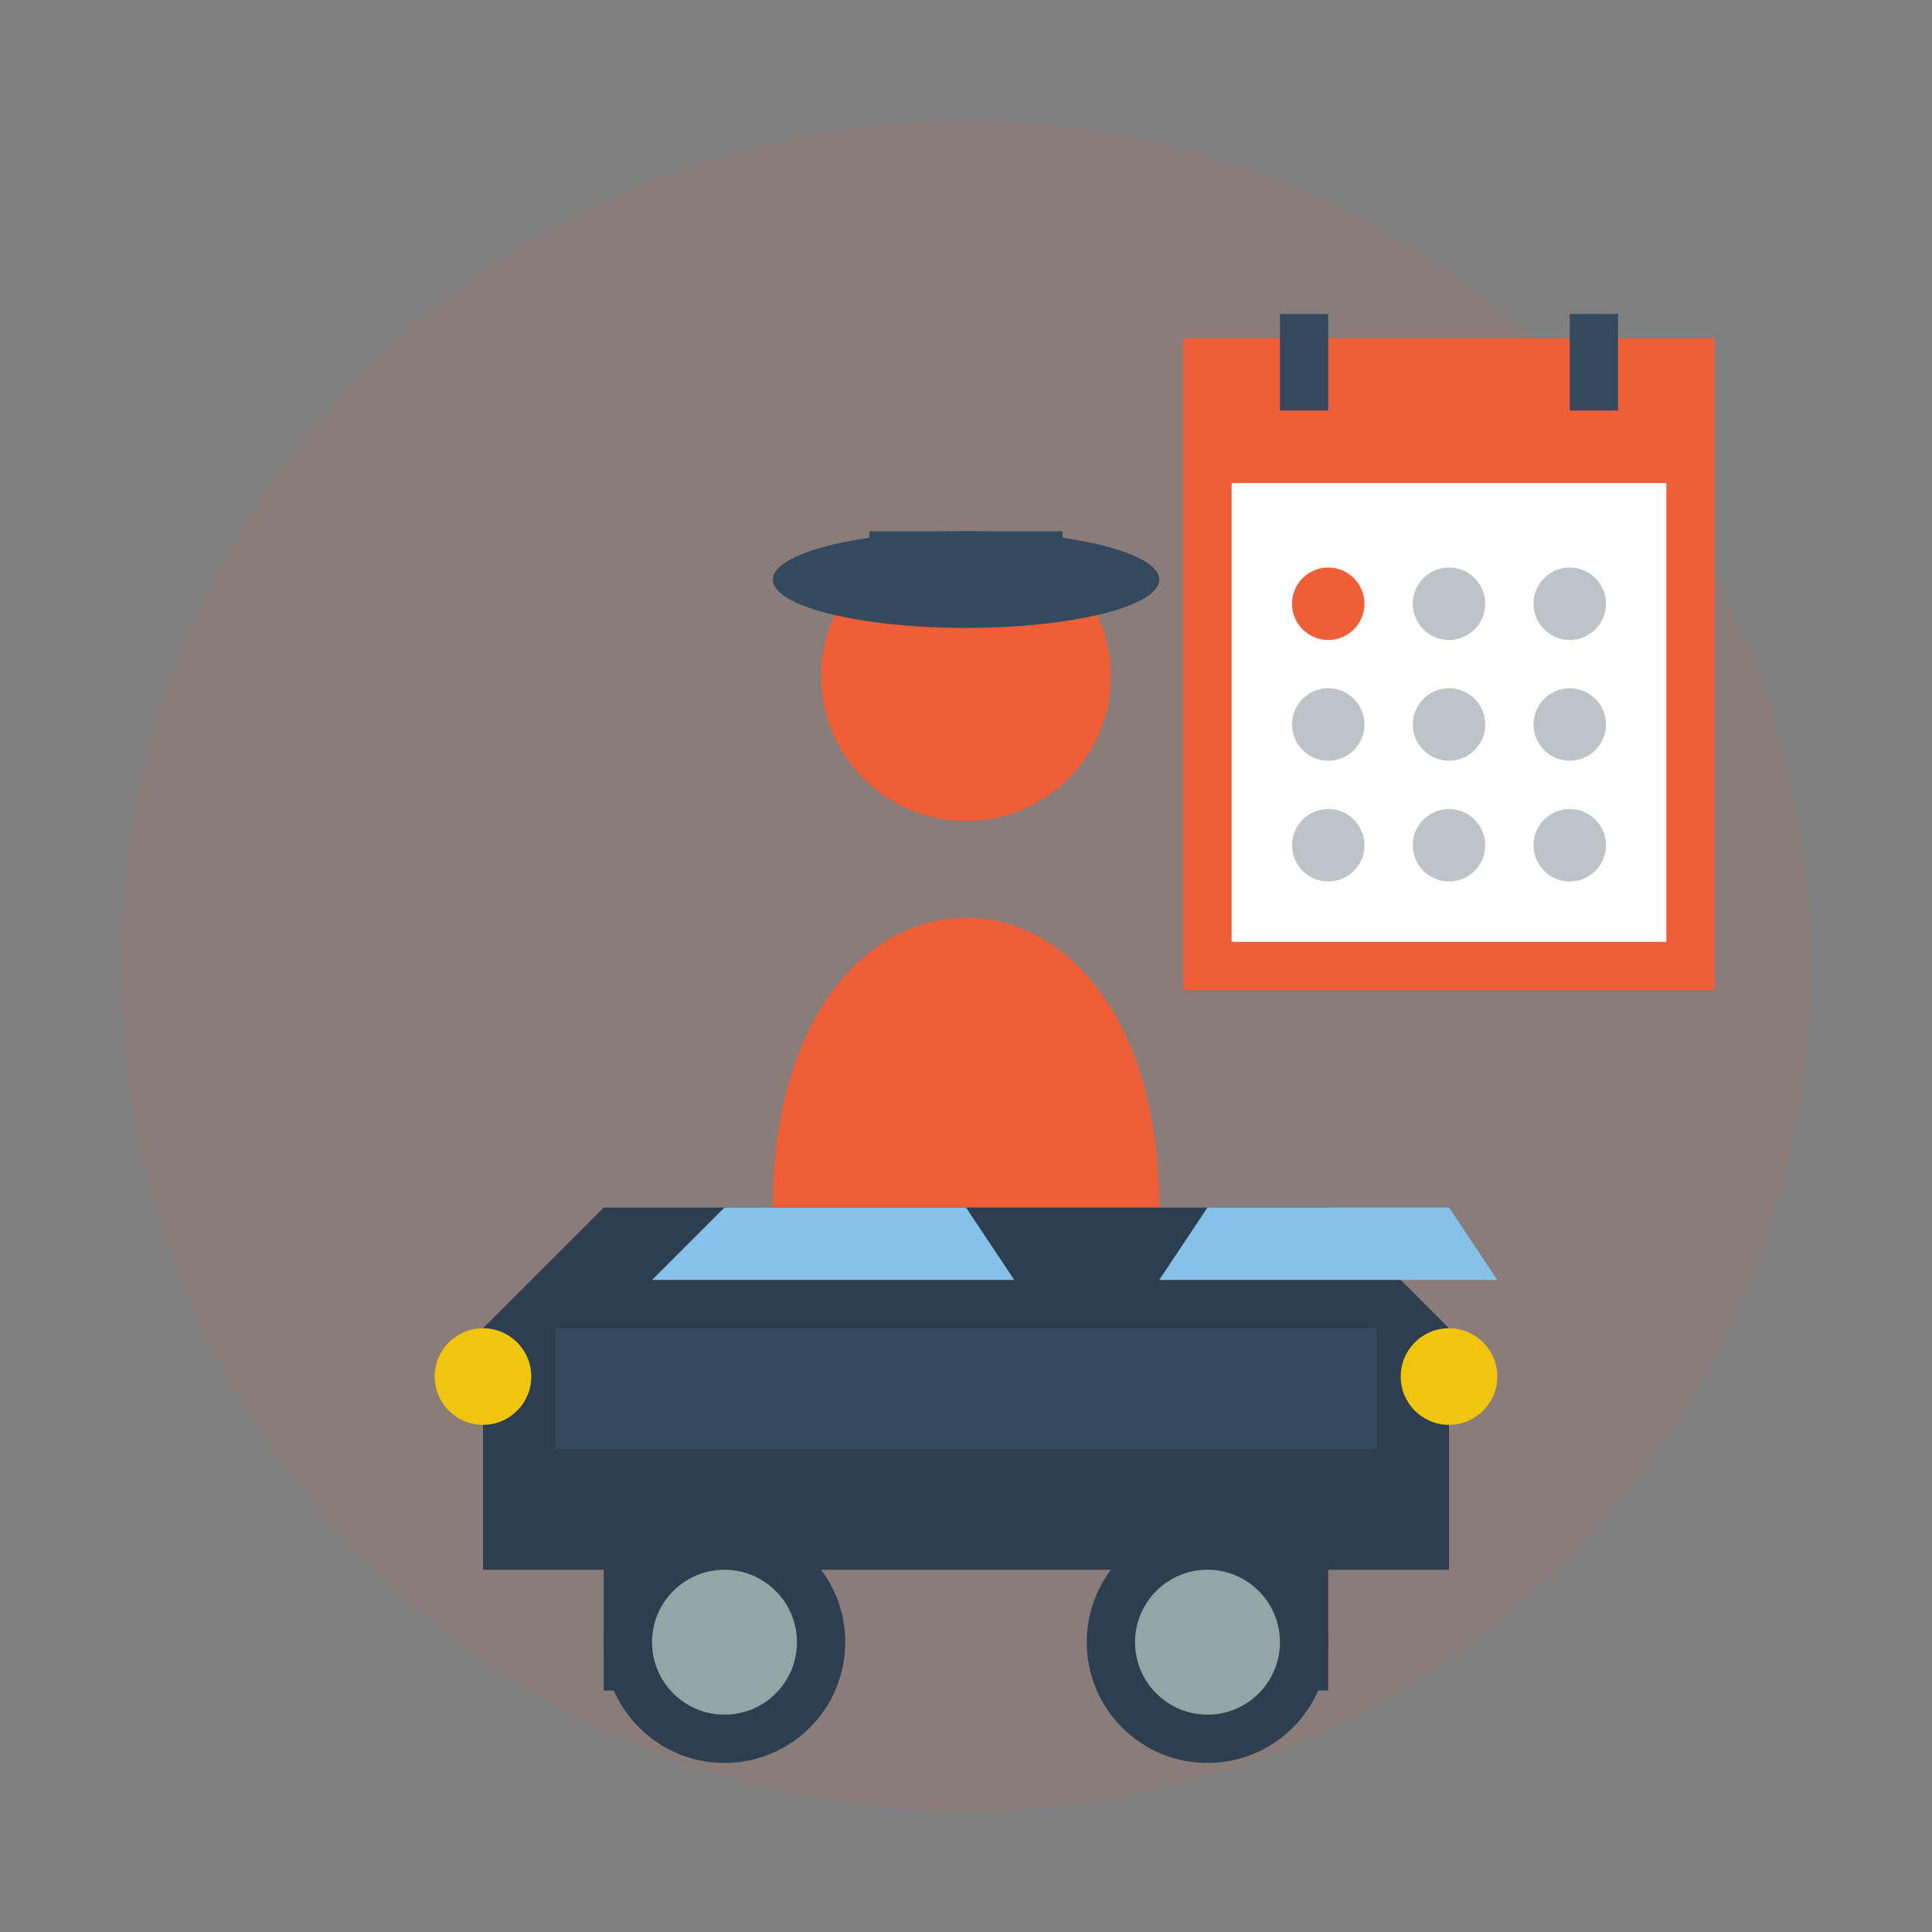
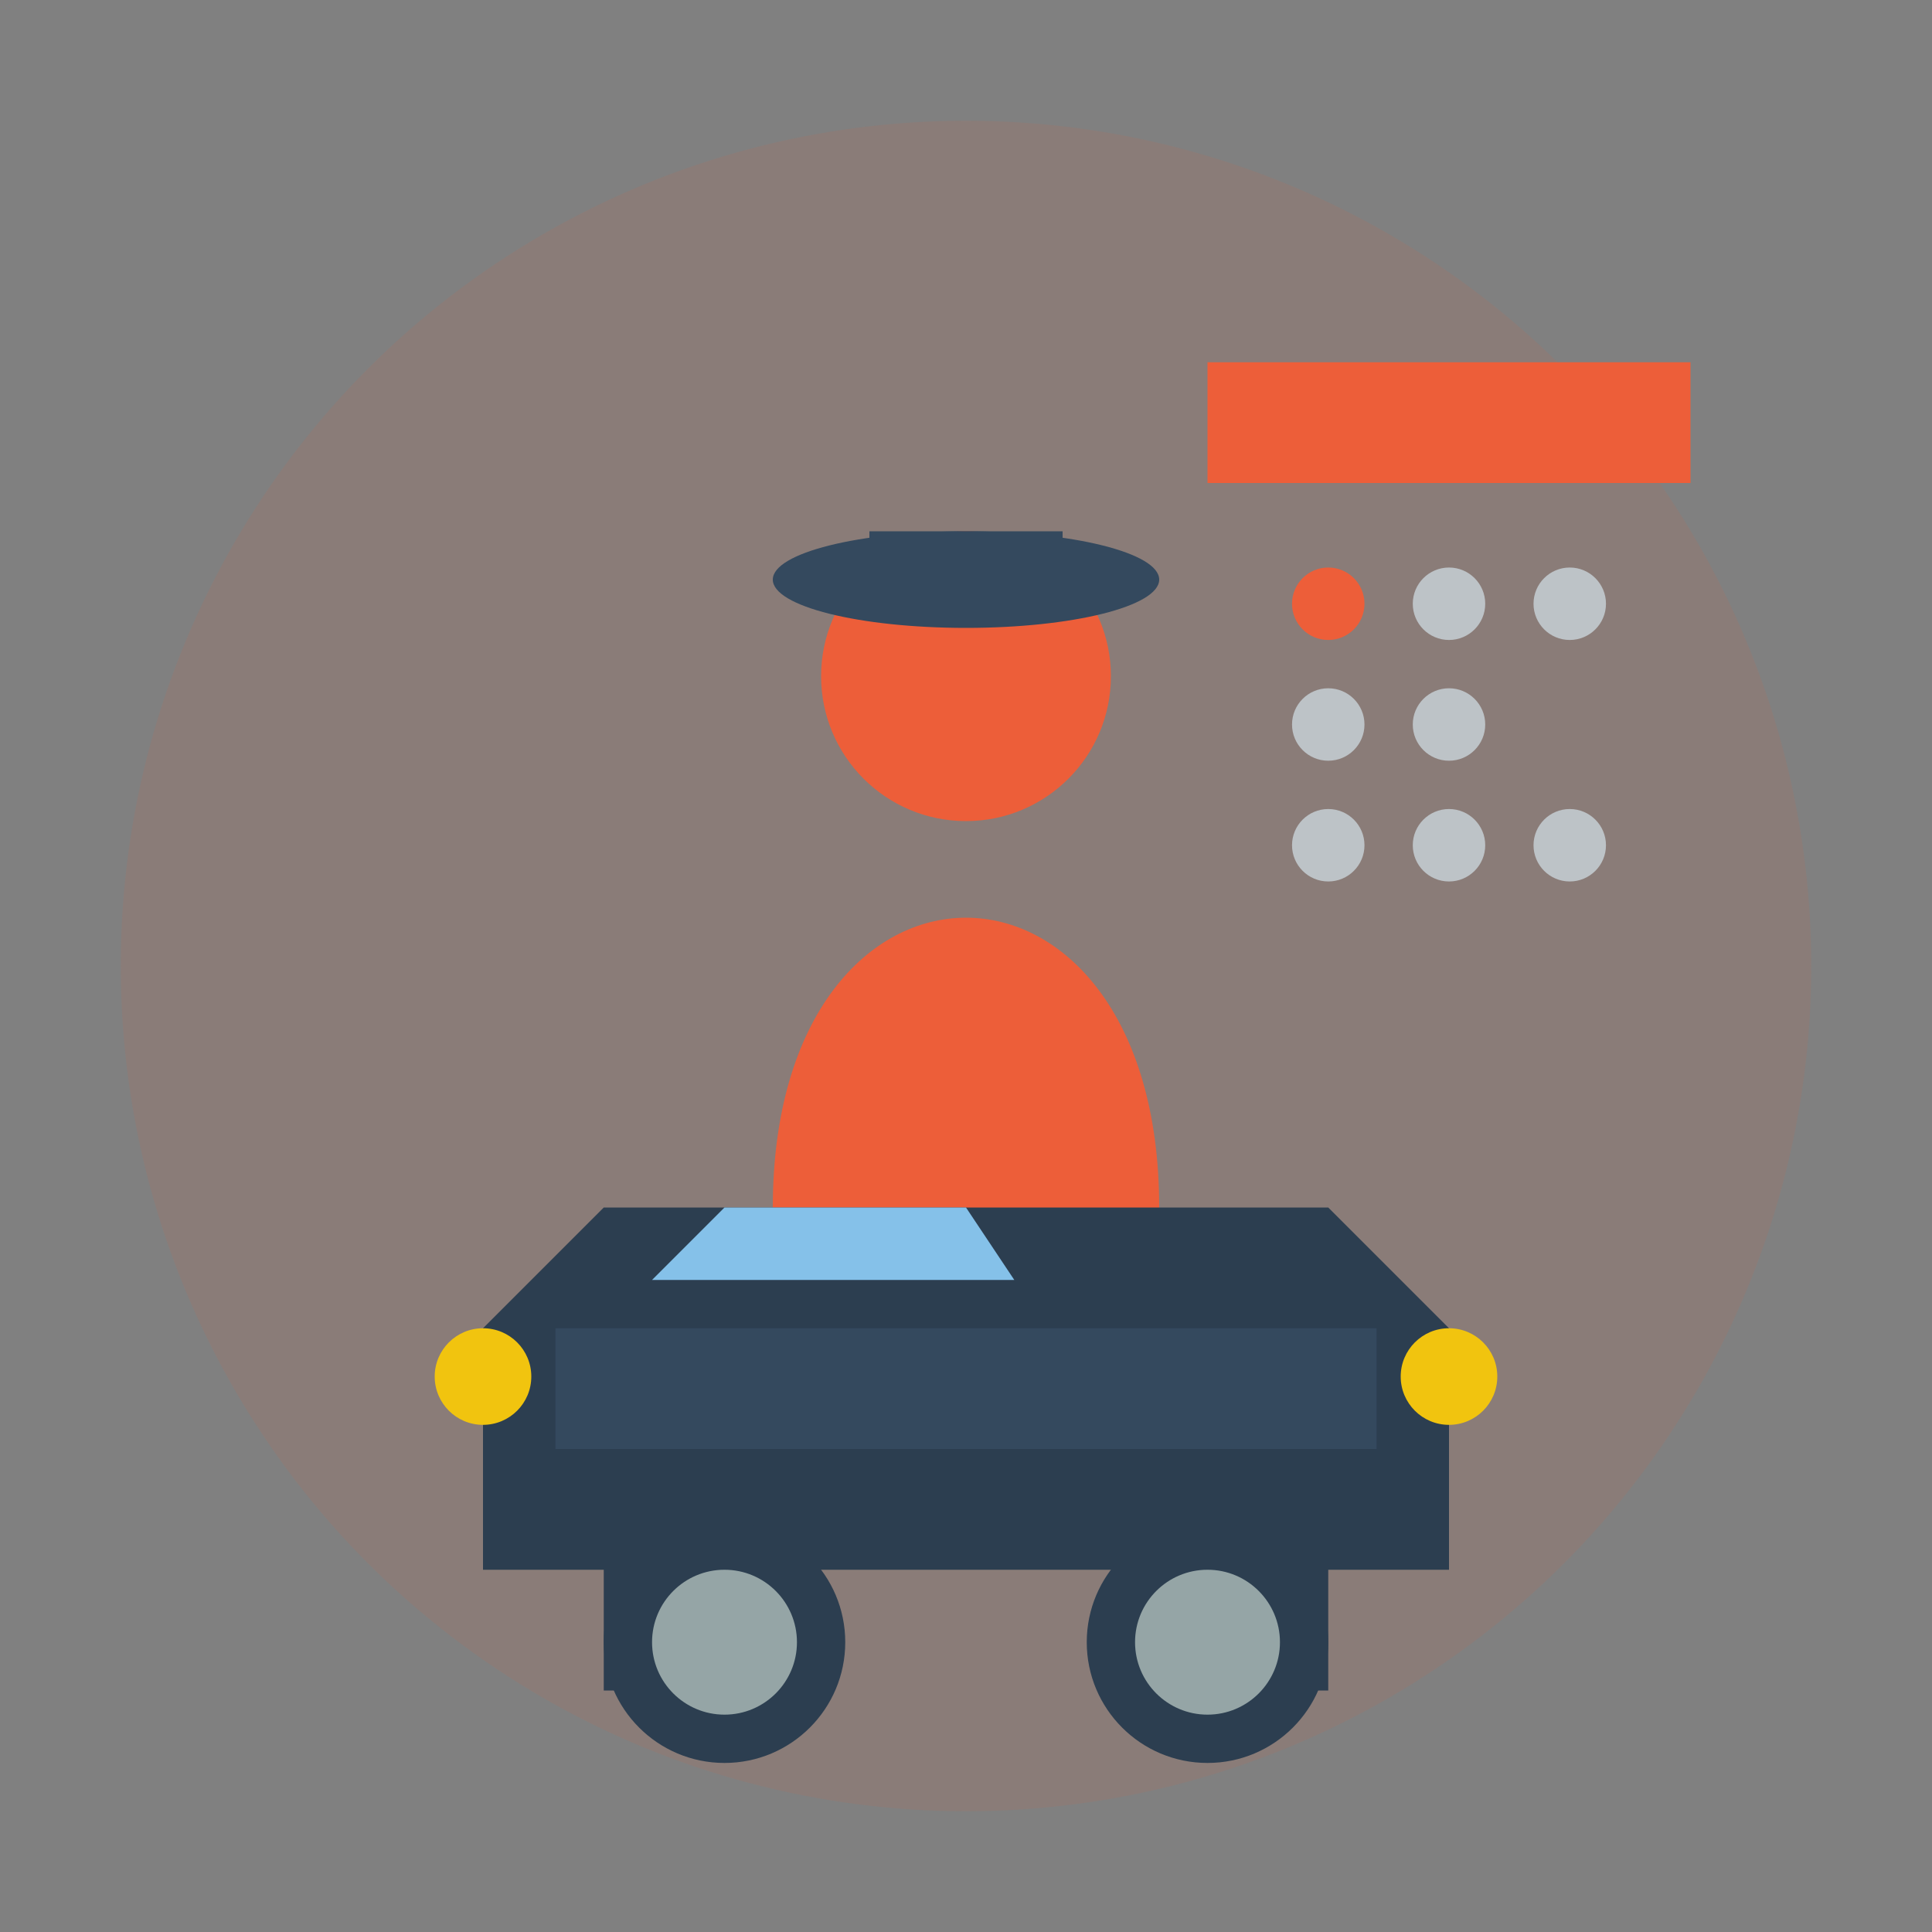
<svg xmlns="http://www.w3.org/2000/svg" width="80" height="80" viewBox="0 0 80 80" fill="none">
  <rect x="0" y="0" width="80" height="80" fill="#808080" stroke="none" />
  <circle cx="40" cy="40" r="35" fill="#ED5E39" opacity="0.1" />
  <g transform="translate(30, 20)">
    <circle cx="10" cy="8" r="6" fill="#ED5E39" />
    <path d="M2 30C2 22 6 18 10 18C14 18 18 22 18 30V35H2V30Z" fill="#ED5E39" />
    <ellipse cx="10" cy="4" rx="8" ry="2" fill="#34495e" />
    <rect x="6" y="2" width="8" height="3" fill="#34495e" />
  </g>
  <g transform="translate(15, 45)">
    <path d="M5 10L10 5H40L45 10V20H40V25H35V20H15V25H10V20H5V10Z" fill="#2c3e50" />
    <path d="M8 10H42V15H8V10Z" fill="#34495e" />
    <path d="M12 8L15 5H25L27 8H12Z" fill="#85C1E9" />
-     <path d="M33 8L35 5H45L47 8H33Z" fill="#85C1E9" />
    <circle cx="15" cy="23" r="5" fill="#2c3e50" />
    <circle cx="35" cy="23" r="5" fill="#2c3e50" />
    <circle cx="15" cy="23" r="3" fill="#95a5a6" />
    <circle cx="35" cy="23" r="3" fill="#95a5a6" />
    <circle cx="5" cy="12" r="2" fill="#f1c40f" />
    <circle cx="45" cy="12" r="2" fill="#f1c40f" />
  </g>
  <g transform="translate(50, 15)">
-     <rect x="0" y="0" width="20" height="25" fill="white" stroke="#ED5E39" stroke-width="2" />
    <rect x="0" y="0" width="20" height="5" fill="#ED5E39" />
-     <rect x="3" y="-2" width="2" height="4" fill="#34495e" />
-     <rect x="15" y="-2" width="2" height="4" fill="#34495e" />
    <circle cx="5" cy="10" r="1.5" fill="#ED5E39" />
    <circle cx="10" cy="10" r="1.5" fill="#bdc3c7" />
    <circle cx="15" cy="10" r="1.5" fill="#bdc3c7" />
    <circle cx="5" cy="15" r="1.5" fill="#bdc3c7" />
    <circle cx="10" cy="15" r="1.5" fill="#bdc3c7" />
-     <circle cx="15" cy="15" r="1.5" fill="#bdc3c7" />
    <circle cx="5" cy="20" r="1.5" fill="#bdc3c7" />
    <circle cx="10" cy="20" r="1.5" fill="#bdc3c7" />
    <circle cx="15" cy="20" r="1.5" fill="#bdc3c7" />
  </g>
</svg>